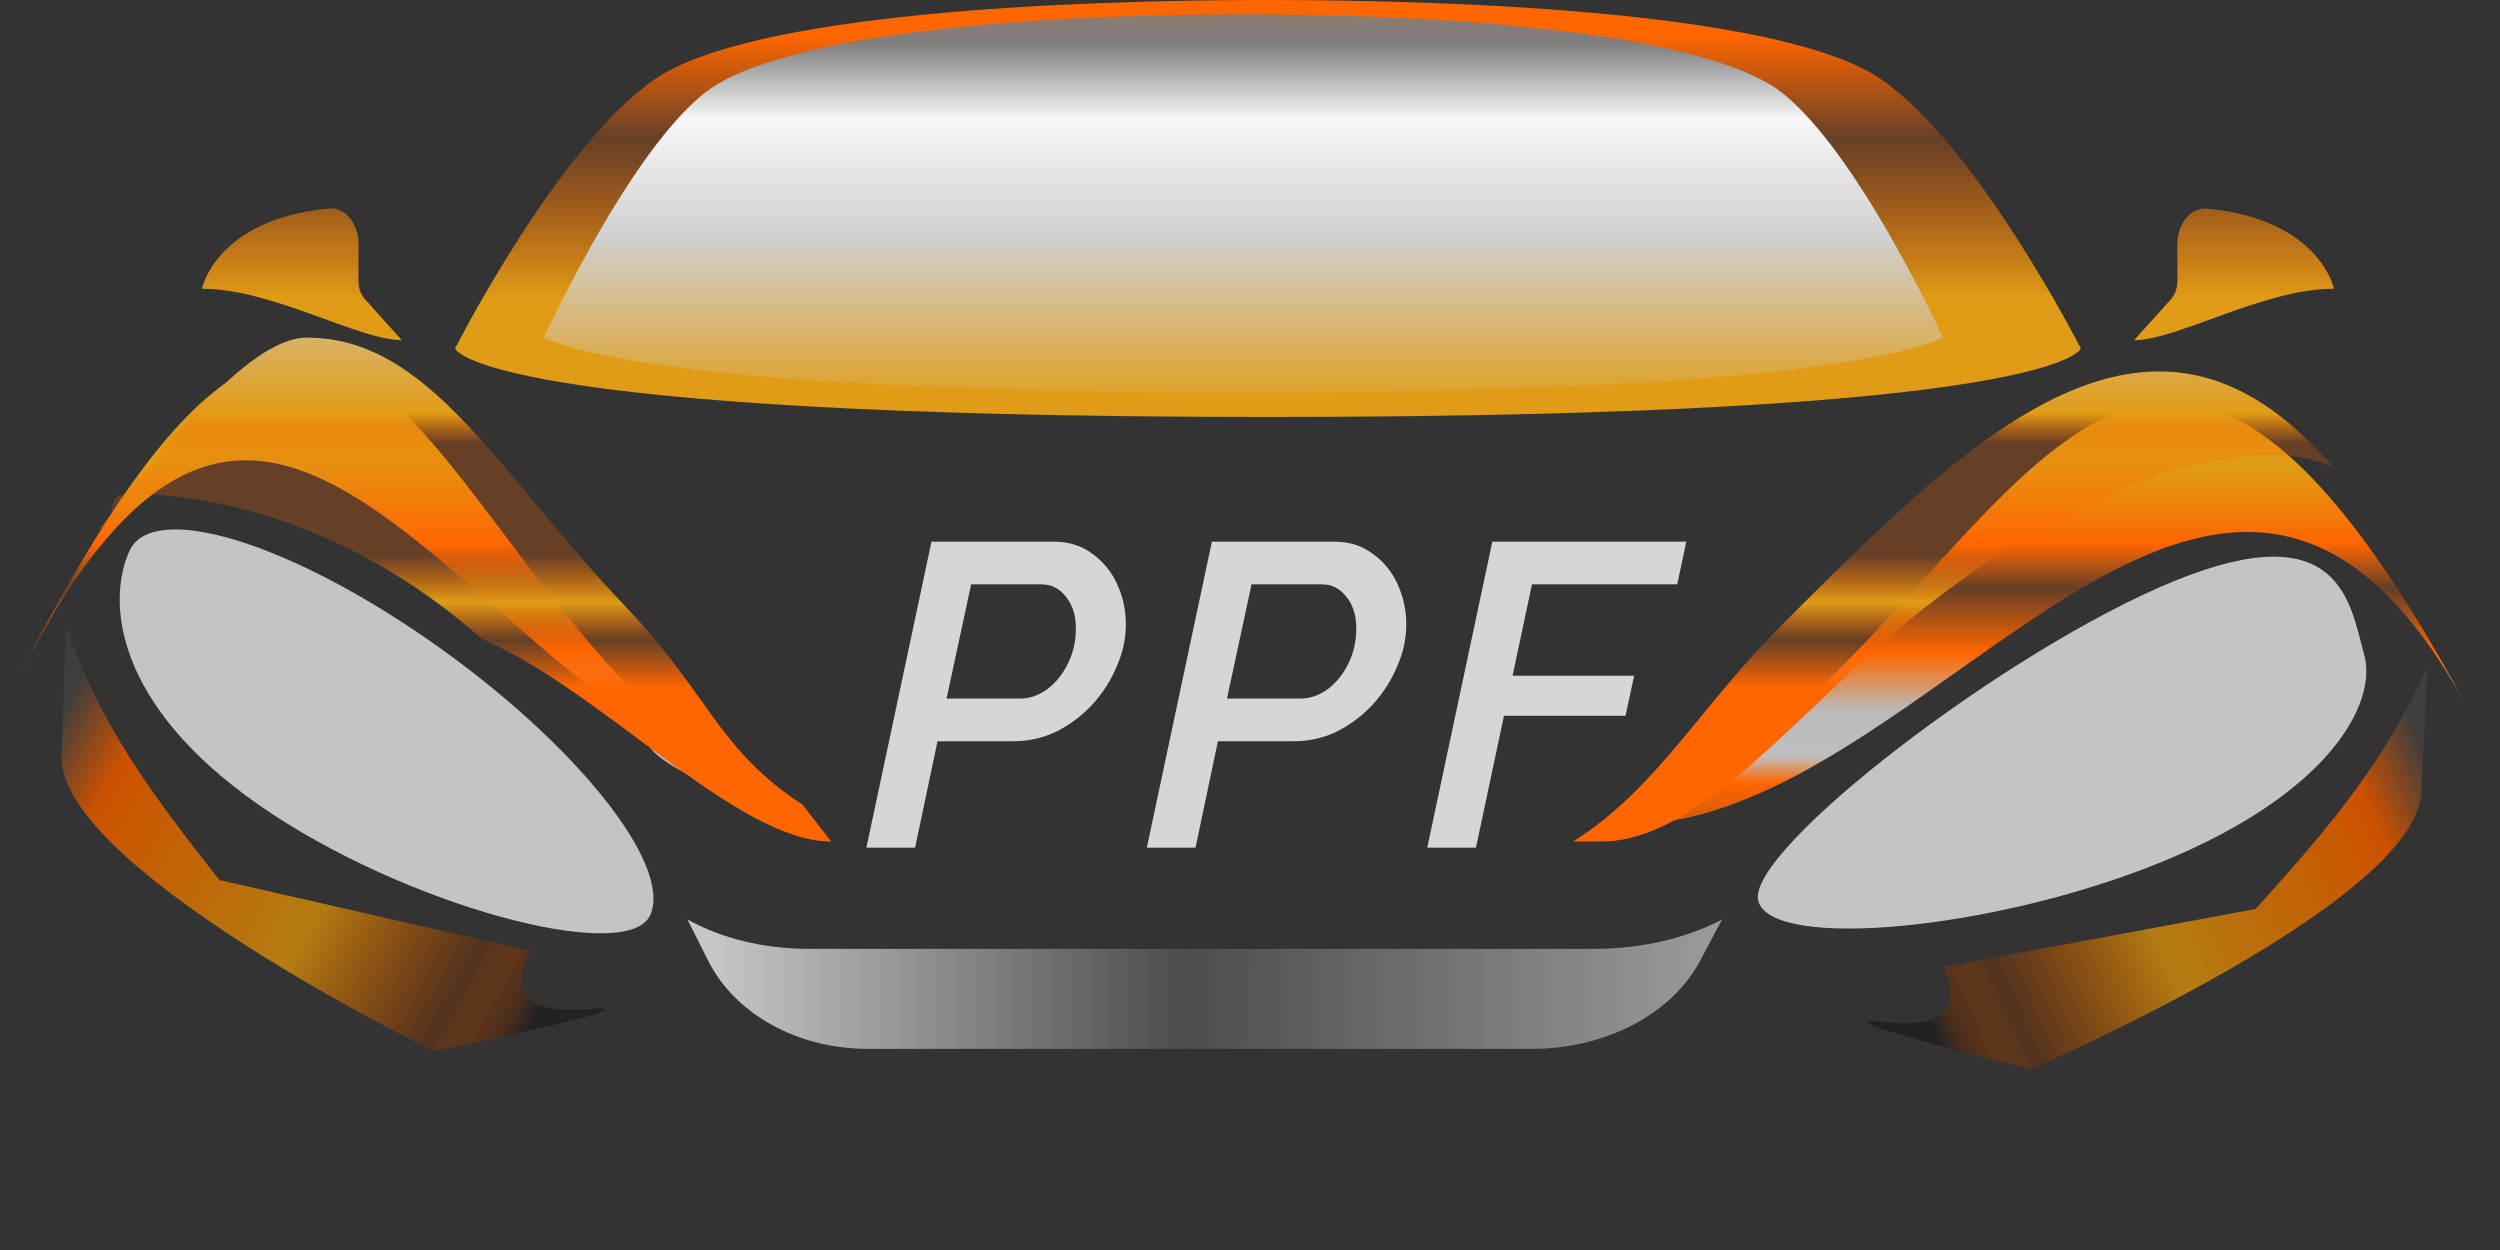
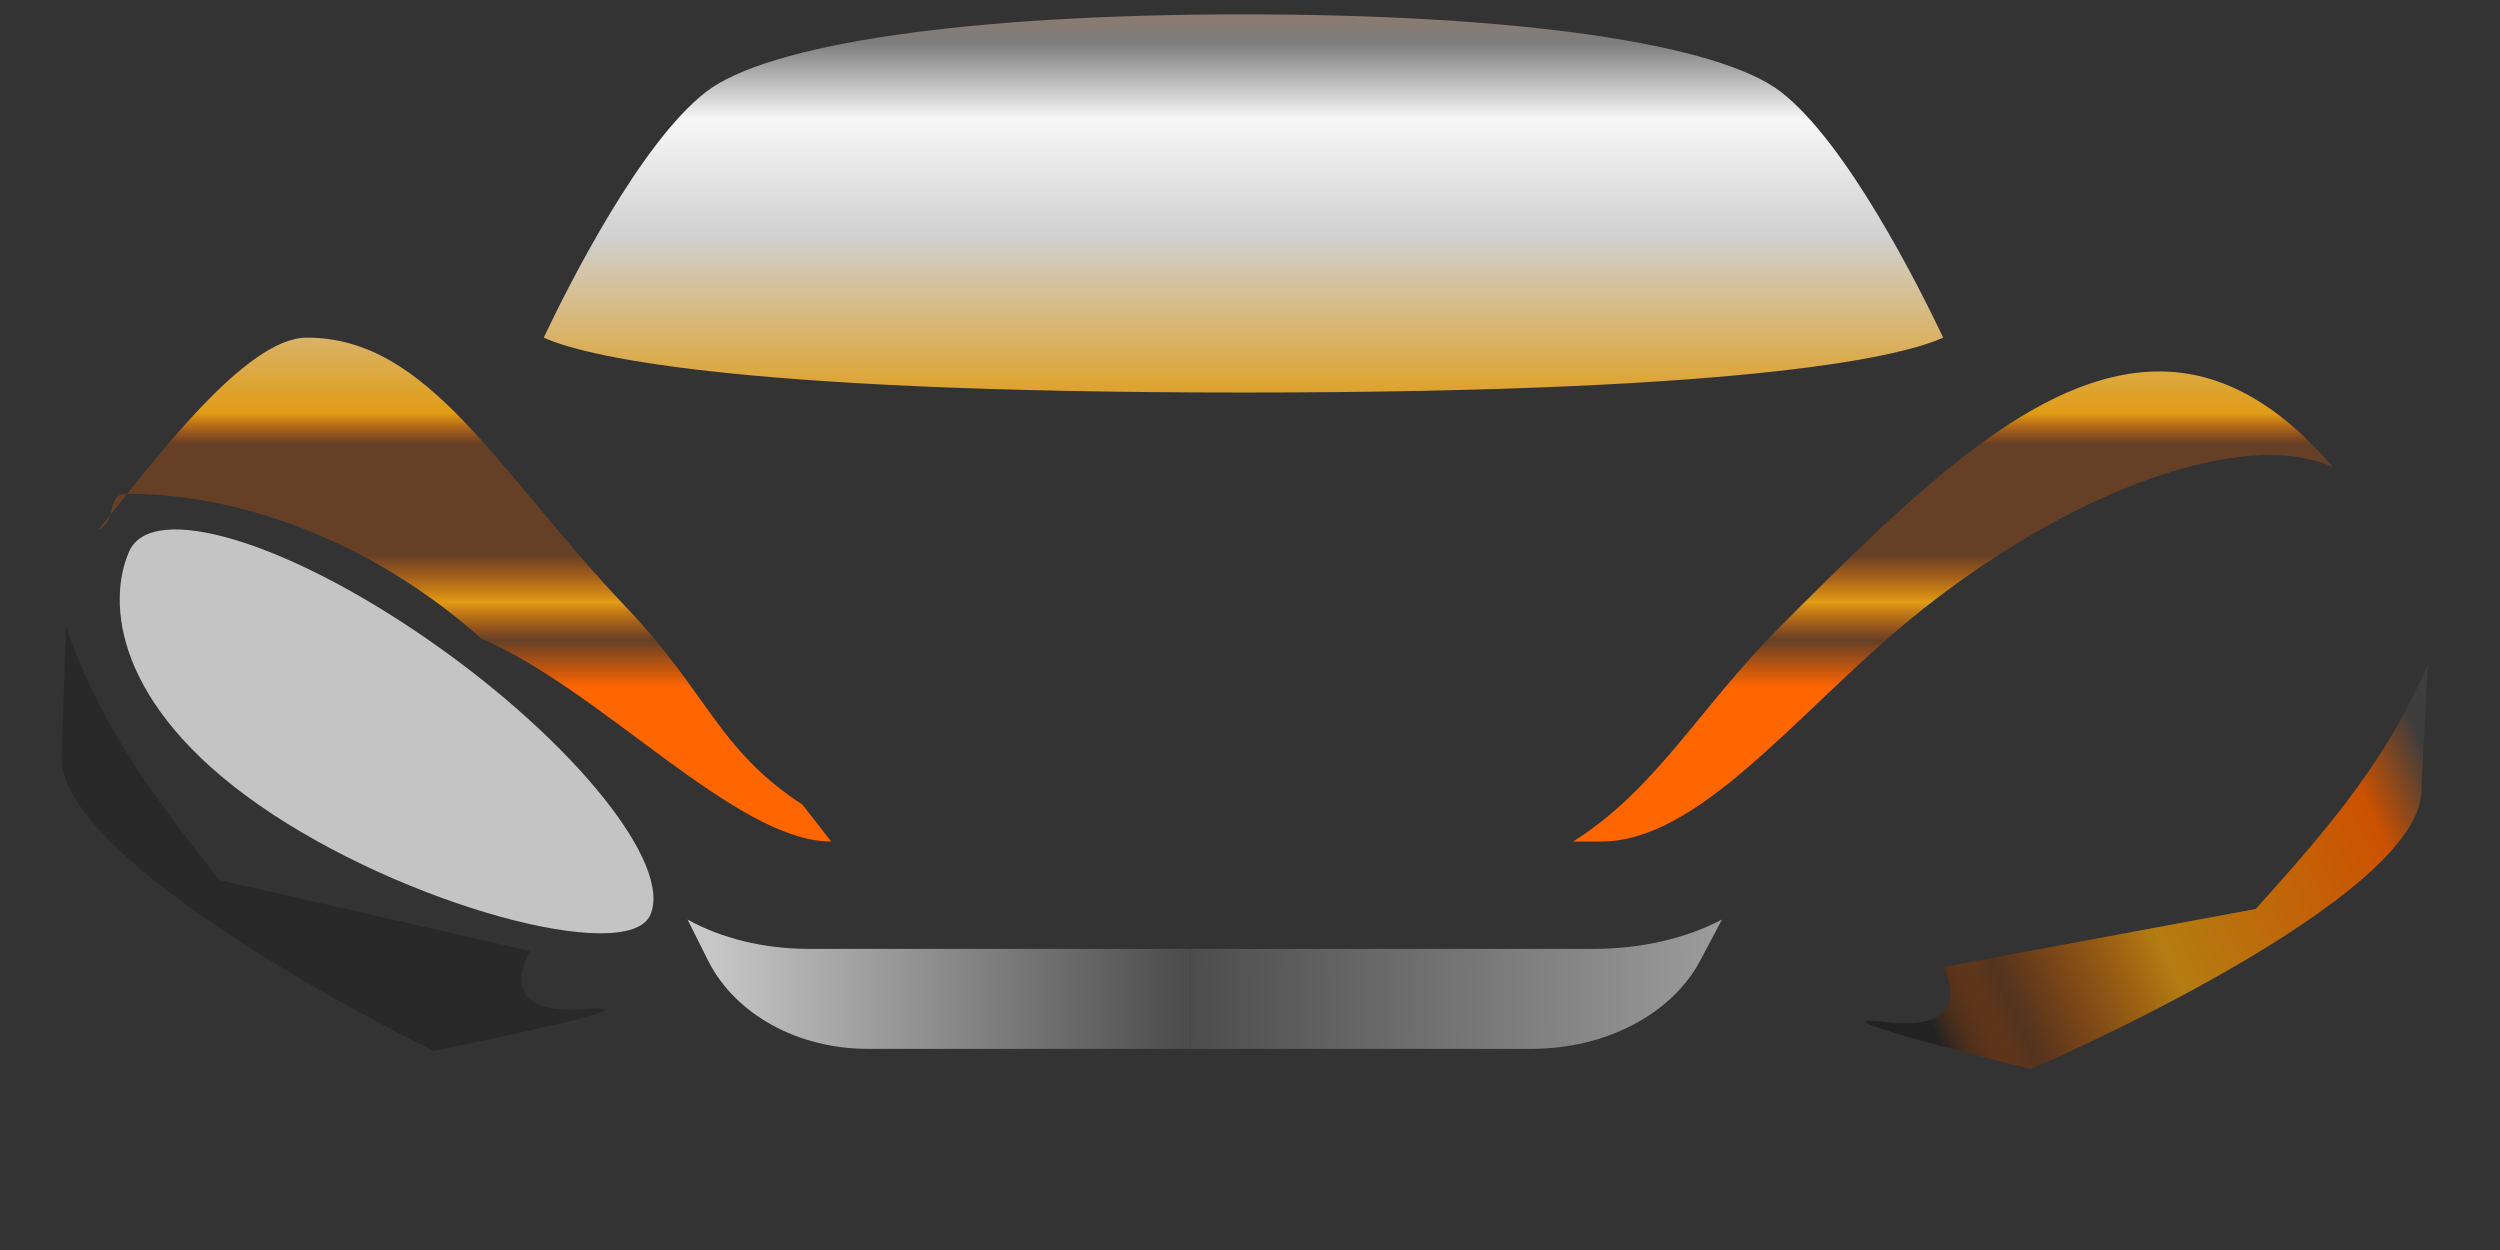
<svg xmlns="http://www.w3.org/2000/svg" width="174" height="87" viewBox="0 0 174 87" fill="none">
  <rect x="0" y="0" width="174" height="87" fill="#333333" stroke="none" />
-   <path d="M171.851 49.482C146.502 2.206 139.233 45.962 113.351 57.384C130.172 49.96 130.483 47.676 116.722 53.619L113.351 57.384C134.542 57.384 154.661 17.417 171.851 49.482ZM52.351 55L48.851 51.321C41.62 49.547 45.06 54.116 55.351 56.5C29.64 44.563 26.527 -2.378 1.351 47C18.436 13.512 30.514 45.324 52.351 55ZM88.248 29.02C143.448 29.02 144.825 24.257 144.825 24.257C144.825 24.257 137.621 10.075 130.898 5.497C124.176 0.92 102.253 0 88.248 0C74.244 0 52.312 0.92 45.598 5.497C38.876 10.075 31.672 24.257 31.672 24.257C31.672 24.257 33.049 29.02 88.248 29.02ZM148.535 23.676C151.539 23.676 157.538 20.095 162.445 20.095C162.445 20.095 161.455 15.244 153.596 14.521C152.486 14.423 151.548 15.562 151.548 16.974V19.581C151.548 20.051 151.384 20.5 151.109 20.818L148.535 23.676ZM25.388 20.807C25.104 20.5 24.949 20.041 24.949 19.57V16.963C24.949 15.55 24.011 14.401 22.901 14.51C15.033 15.244 14.052 20.095 14.052 20.095C18.958 20.095 24.958 23.676 27.962 23.676L25.388 20.807Z" fill="url(#paint0_linear_201_3)" />
  <path d="M109.49 58.57C115.3 54.917 118.331 49.181 123.911 43.601C133.04 34.469 141.663 25.852 150.294 25.852C154.532 25.852 158.526 28.037 162.351 32.474C160.994 31.936 159.568 31.668 158.074 31.668C150.508 31.668 140.41 36.822 132.361 43.601C124.719 50.043 118.128 58.57 111.436 58.57H109.49ZM57.851 58.57C51.221 58.57 41.851 48 33.542 44.475C25.548 37.382 16.378 34.365 8.851 34.365C7.302 34.365 8.238 36.266 6.851 36.871C10.698 32.098 17.081 23.499 21.351 23.499C29.905 23.499 34.6 32.833 43.667 42.357C49.286 48.262 49.995 52.19 55.851 56L57.851 58.57ZM86.545 27.32C50.343 27.32 40.464 24.687 37.842 23.499C39.651 19.701 44.572 9.964 49.102 6.423C53.44 3.028 67.436 1 86.545 1C105.653 1 119.649 3.028 123.988 6.423C128.525 9.975 133.439 19.701 135.247 23.499C132.626 24.687 122.746 27.32 86.545 27.32Z" fill="url(#paint1_linear_201_3)" />
  <path d="M168.529 54.788L168.962 46.307C166.193 52.671 162.545 57.133 156.997 63.267L135.299 67.297C135.299 67.297 137.715 71.886 131.334 71.141C124.954 70.395 141.355 74.403 141.355 74.403C141.355 74.403 168.997 62.52 168.529 54.788Z" fill="url(#paint2_linear_201_3)" />
  <path d="M168.529 54.788L168.962 46.307C166.193 52.671 162.545 57.133 156.997 63.267L135.299 67.297C135.299 67.297 137.715 71.886 131.334 71.141C124.954 70.395 141.355 74.403 141.355 74.403C141.355 74.403 168.997 62.52 168.529 54.788Z" fill="black" fill-opacity="0.2" />
-   <path d="M4.312 52.211L4.59 43.605C6.857 50.159 10.174 54.821 15.274 61.253L36.907 66.192C36.907 66.192 34.073 70.744 40.597 70.242C47.122 69.74 30.174 73.148 30.174 73.148C30.174 73.148 3.185 60.022 4.312 52.211Z" fill="url(#paint3_linear_201_3)" />
  <path d="M4.312 52.211L4.59 43.605C6.857 50.159 10.174 54.821 15.274 61.253L36.907 66.192C36.907 66.192 34.073 70.744 40.597 70.242C47.122 69.74 30.174 73.148 30.174 73.148C30.174 73.148 3.185 60.022 4.312 52.211Z" fill="black" fill-opacity="0.2" />
  <path d="M56.282 66.041C53.132 66.041 50.177 65.295 47.851 64L49.285 66.859C51.157 70.59 55.516 73 60.389 73H82.851V66.041H56.282V66.041Z" fill="url(#paint4_linear_201_3)" />
  <path d="M106.596 73C111.747 73 116.356 70.59 118.335 66.859L119.851 64C117.391 65.29 114.267 66.041 110.937 66.041H82.851V73H106.596Z" fill="url(#paint5_linear_201_3)" />
-   <path opacity="0.8" d="M64.831 37.7H73.351C74.391 37.7 75.281 37.98 76.021 38.54C76.781 39.08 77.361 39.79 77.761 40.67C78.161 41.55 78.361 42.48 78.361 43.46C78.361 44.44 78.151 45.41 77.731 46.37C77.331 47.33 76.771 48.21 76.051 49.01C75.331 49.79 74.501 50.42 73.561 50.9C72.621 51.36 71.611 51.59 70.531 51.59H65.251L63.691 59H60.301L64.831 37.7ZM70.981 48.62C71.661 48.62 72.301 48.4 72.901 47.96C73.501 47.5 73.981 46.9 74.341 46.16C74.701 45.42 74.881 44.61 74.881 43.73C74.881 42.83 74.651 42.1 74.191 41.54C73.751 40.96 73.181 40.67 72.481 40.67H67.591L65.881 48.62H70.981ZM84.348 37.7H92.868C93.908 37.7 94.798 37.98 95.538 38.54C96.298 39.08 96.878 39.79 97.278 40.67C97.678 41.55 97.878 42.48 97.878 43.46C97.878 44.44 97.668 45.41 97.248 46.37C96.848 47.33 96.288 48.21 95.568 49.01C94.848 49.79 94.018 50.42 93.078 50.9C92.138 51.36 91.128 51.59 90.048 51.59H84.768L83.208 59H79.818L84.348 37.7ZM90.498 48.62C91.178 48.62 91.818 48.4 92.418 47.96C93.018 47.5 93.498 46.9 93.858 46.16C94.218 45.42 94.398 44.61 94.398 43.73C94.398 42.83 94.168 42.1 93.708 41.54C93.268 40.96 92.698 40.67 91.998 40.67H87.108L85.398 48.62H90.498ZM103.866 37.7H117.366L116.736 40.67H106.626L105.276 47.03H113.736L113.136 49.82H104.676L102.726 59H99.336L103.866 37.7Z" fill="white" />
  <path d="M8.994 38.375C10.561 34.844 19.948 37.648 29.962 44.637C39.976 51.626 46.824 60.154 45.258 63.685C43.691 67.216 28.015 63.004 18.001 56.014C7.987 49.025 7.427 41.905 8.994 38.375Z" fill="#C4C4C4" />
-   <path d="M164.541 45.533C165.512 48.982 162.055 55.263 150.413 60.008C138.77 64.754 123.351 66.167 122.38 62.718C121.409 59.27 139.696 45.182 151.338 40.436C162.981 35.691 163.57 42.084 164.541 45.533Z" fill="#C4C4C4" />
  <defs>
    <linearGradient id="paint0_linear_201_3" x1="85.341" y1="2.08" x2="85.341" y2="63.675" gradientUnits="userSpaceOnUse">
      <stop offset="0.006" stop-color="#FF6600" />
      <stop offset="0.123" stop-color="#FF6600" stop-opacity="0.25" />
      <stop offset="0.304" stop-color="#E09C16" />
      <stop offset="0.494" stop-color="#E09C16" />
      <stop offset="0.58" stop-color="#FF6600" />
      <stop offset="0.631" stop-color="#FF6600" stop-opacity="0.25" />
      <stop offset="0.704" stop-color="#FF6600" />
      <stop offset="0.769" stop-color="#BABABA" />
      <stop offset="0.821" stop-color="#BFBFBF" />
      <stop offset="0.851" stop-color="#FF6600" />
      <stop offset="0.998" stop-color="#FF6600" stop-opacity="0.25" />
    </linearGradient>
    <linearGradient id="paint1_linear_201_3" x1="83.849" y1="-13.204" x2="83.849" y2="57.014" gradientUnits="userSpaceOnUse">
      <stop stop-color="#FF6600" />
      <stop offset="0.23" stop-color="#7D7D7D" />
      <stop offset="0.306" stop-color="#F7F7F7" />
      <stop offset="0.423" stop-color="#D0D0D0" />
      <stop offset="0.598" stop-color="#E09C16" />
      <stop offset="0.628" stop-color="#FF6600" stop-opacity="0.25" />
      <stop offset="0.684" stop-color="#FF6600" stop-opacity="0.25" />
      <stop offset="0.738" stop-color="#FF6600" stop-opacity="0.25" />
      <stop offset="0.785" stop-color="#E09C16" />
      <stop offset="0.823" stop-color="#FF6600" stop-opacity="0.25" />
      <stop offset="0.87" stop-color="#FF6600" />
      <stop offset="1" stop-color="#FF6600" />
    </linearGradient>
    <linearGradient id="paint2_linear_201_3" x1="135.084" y1="73.032" x2="170.932" y2="56.853" gradientUnits="userSpaceOnUse">
      <stop offset="0.002" stop-color="#2B2B2B" />
      <stop offset="0.144" stop-color="#FF6600" stop-opacity="0.25" />
      <stop offset="0.431" stop-color="#E09C16" />
      <stop offset="0.865" stop-color="#FF6600" />
      <stop offset="1" stop-color="#4D4D4D" />
    </linearGradient>
    <linearGradient id="paint3_linear_201_3" x1="36.641" y1="72.008" x2="2.215" y2="53.268" gradientUnits="userSpaceOnUse">
      <stop offset="0.002" stop-color="#2B2B2B" />
      <stop offset="0.144" stop-color="#FF6600" stop-opacity="0.25" />
      <stop offset="0.431" stop-color="#E09C16" />
      <stop offset="0.865" stop-color="#FF6600" />
      <stop offset="1" stop-color="#4D4D4D" />
    </linearGradient>
    <linearGradient id="paint4_linear_201_3" x1="49.484" y1="68.237" x2="82.151" y2="68.237" gradientUnits="userSpaceOnUse">
      <stop offset="0.002" stop-color="#C7C7C7" />
      <stop offset="1" stop-color="#4D4D4D" />
    </linearGradient>
    <linearGradient id="paint5_linear_201_3" x1="133.206" y1="68.499" x2="82.85" y2="68.322" gradientUnits="userSpaceOnUse">
      <stop offset="0.002" stop-color="#B8B8B8" />
      <stop offset="1" stop-color="#4D4D4D" />
    </linearGradient>
  </defs>
</svg>